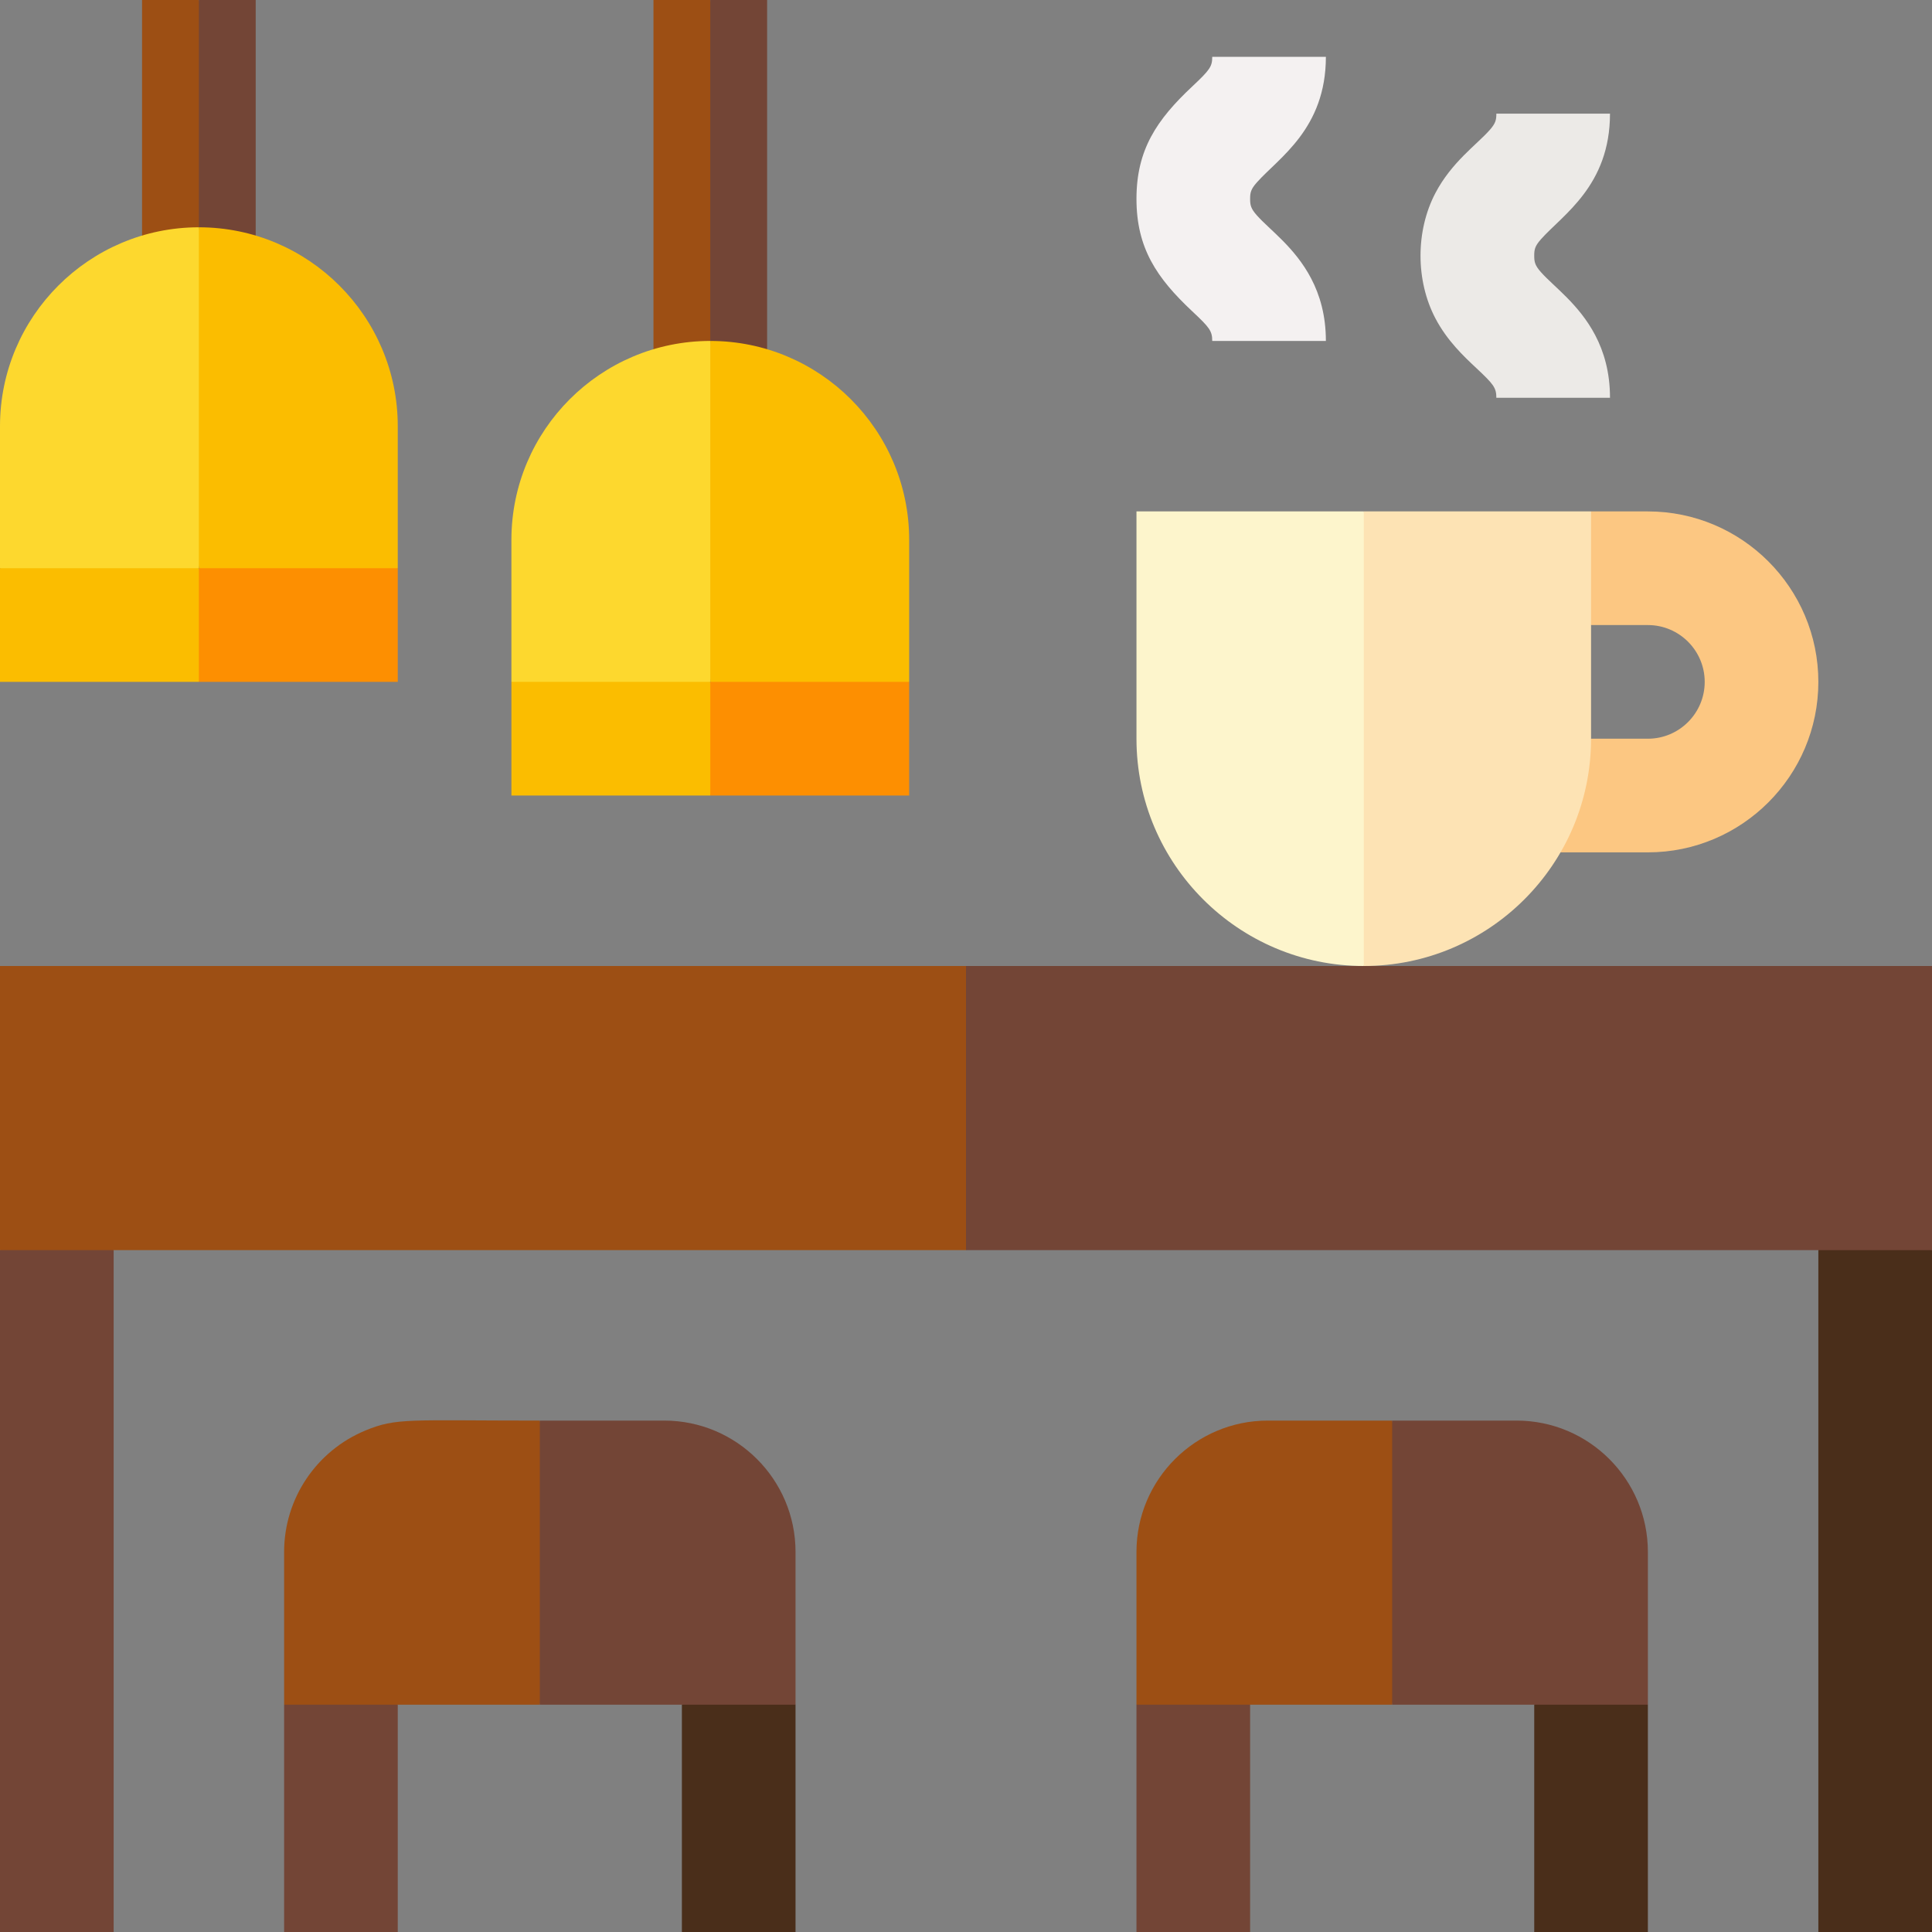
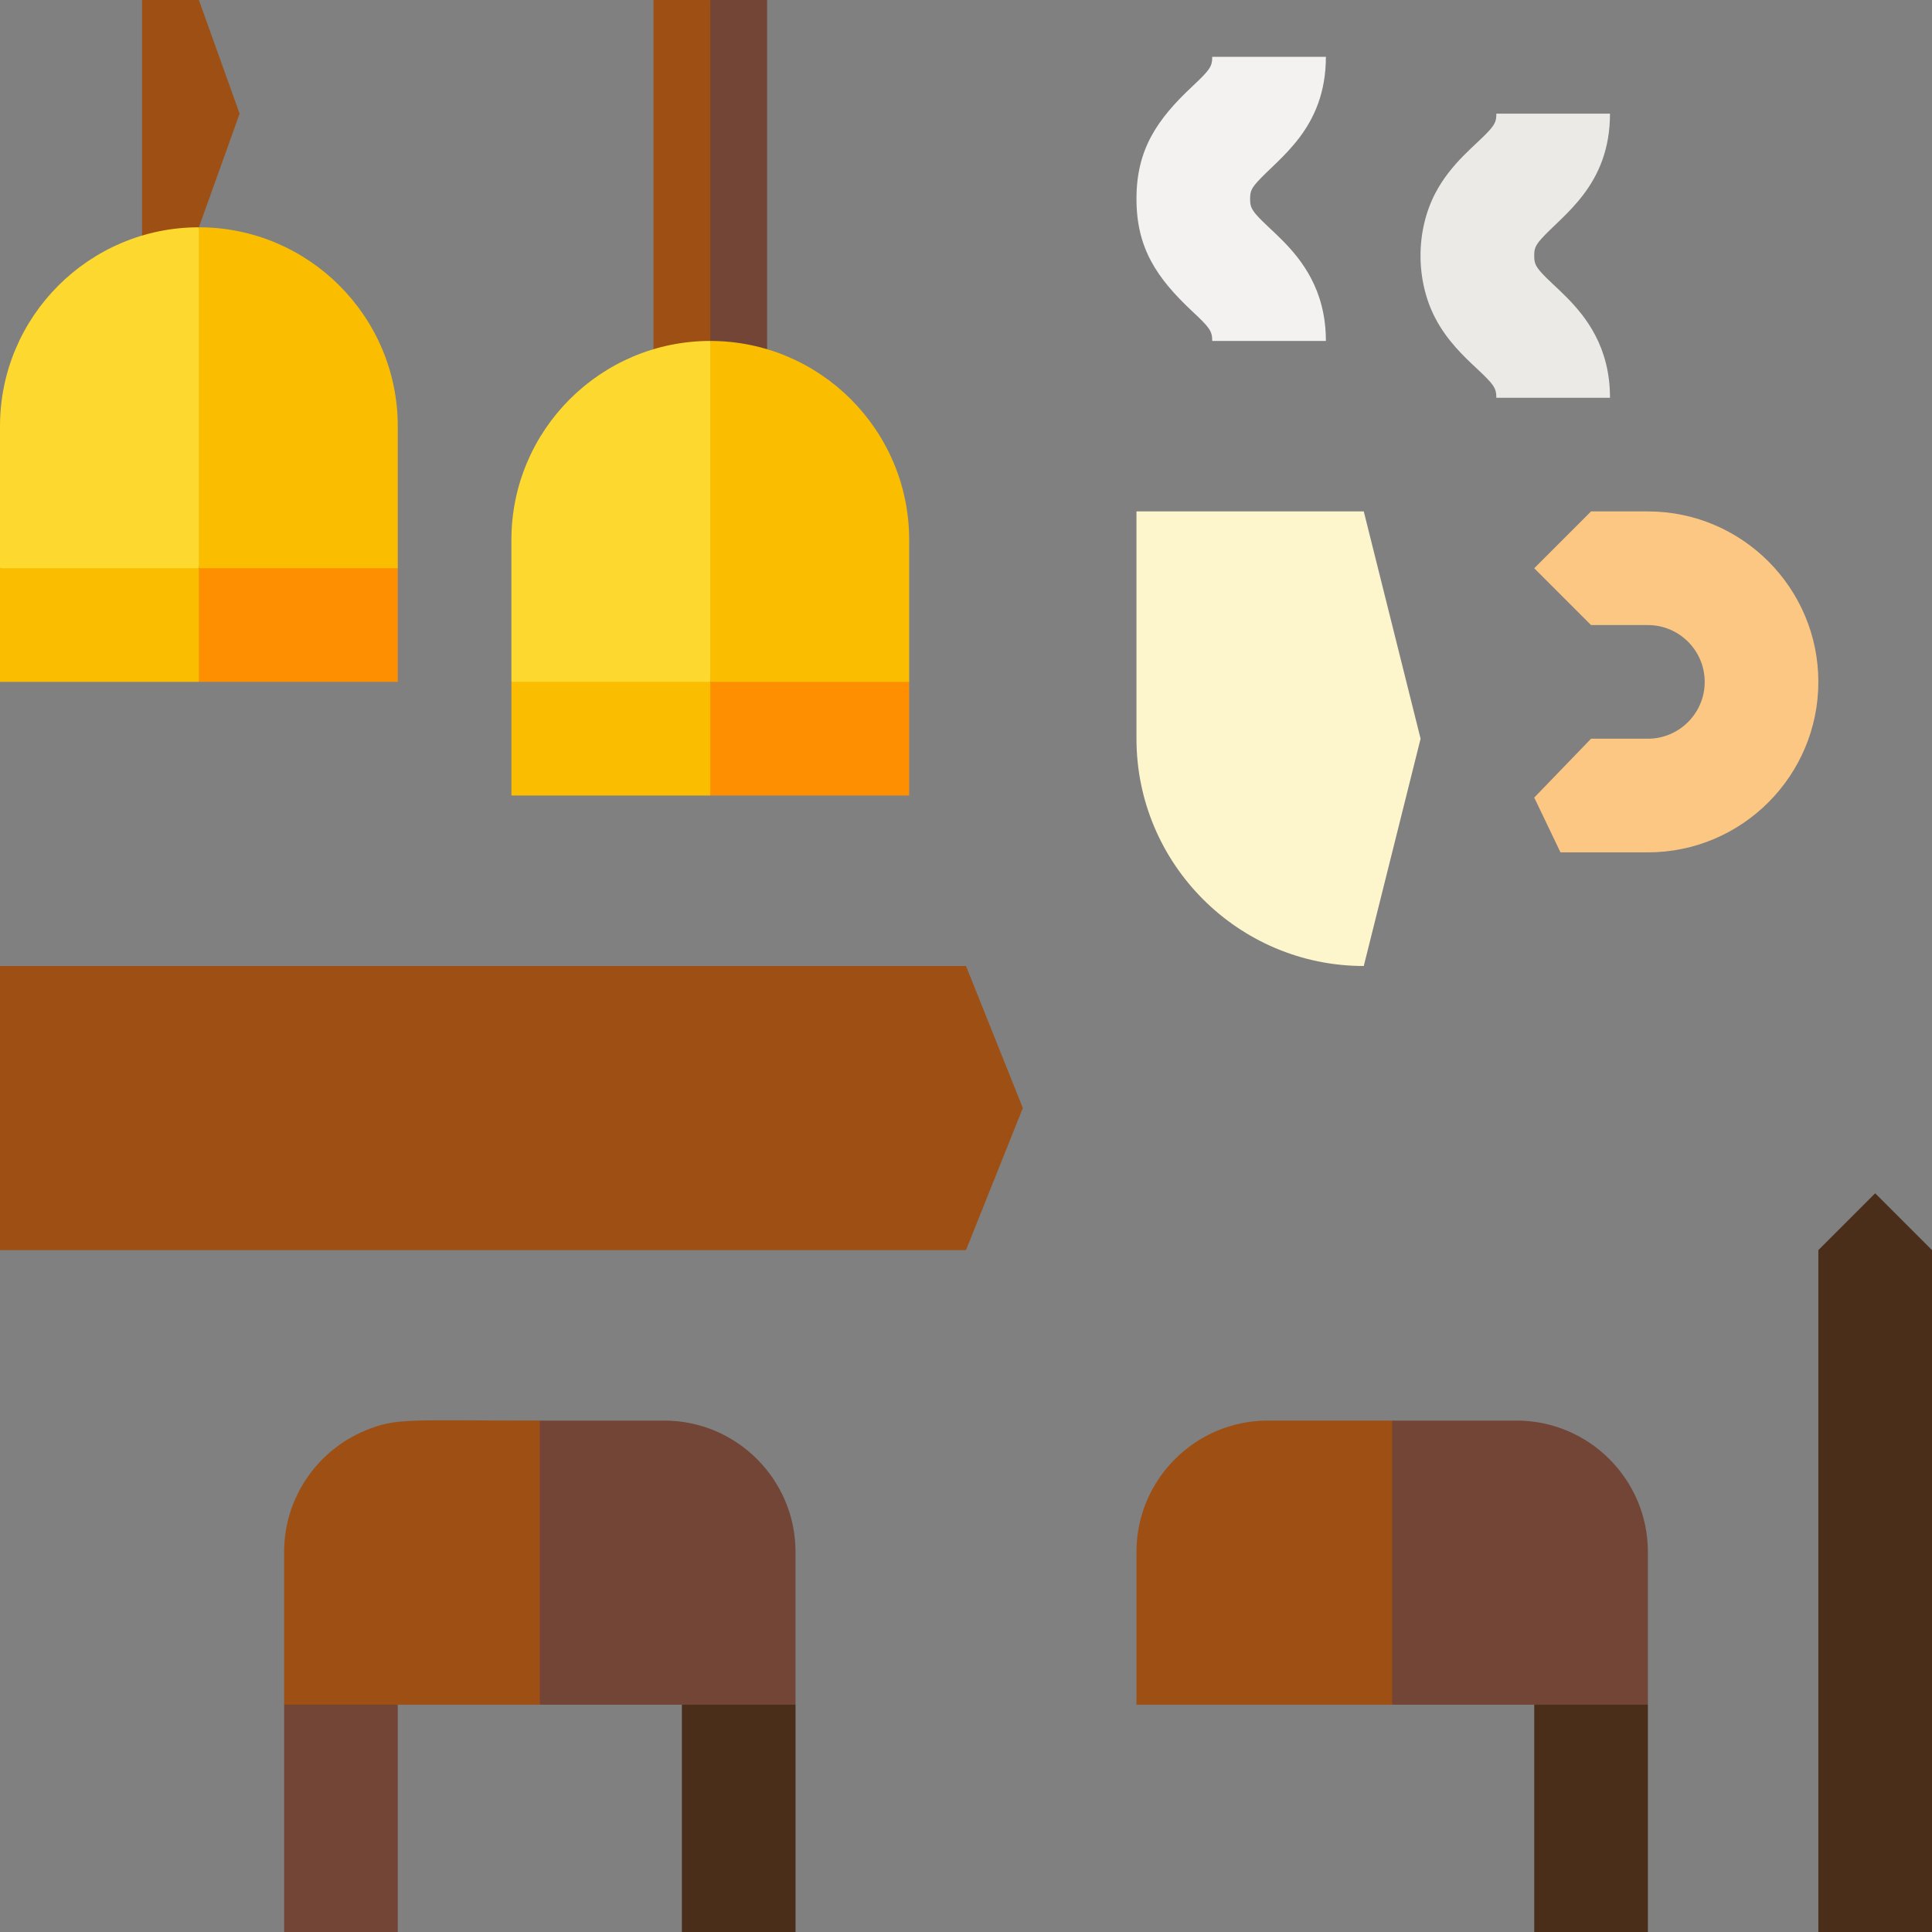
<svg xmlns="http://www.w3.org/2000/svg" width="1024" height="1024" id="Layer_1" enable-background="new 0 0 510 510" viewBox="0 0 510 510">
  <rect x="0" y="0" width="510" height="510" fill="#808080" stroke="none" />
  <g>
    <path d="m172.5 0v92.195l7.421 12.805 7.579-15 11.75-45-11.75-45c-5.246 0-9.754 0-15 0z" fill="#9d4f14" />
    <path d="m202.5 0c-5.246 0-9.754 0-15 0v90l7.579 15 7.421-12.805c0-11.146 0-80.974 0-92.195z" fill="#734536" />
    <g>
      <g>
-         <path d="m30 510c-10.492 0-19.508 0-30 0 0-10 0-170 0-180l15-15 15 15z" fill="#734536" />
-       </g>
+         </g>
    </g>
    <g>
      <g>
        <path d="m510 510c-10.492 0-19.508 0-30 0 0-10 0-170 0-180l15-15 15 15z" fill="#4a2e1a" />
      </g>
    </g>
    <g>
      <g>
        <path d="m350 90c-10.492 0-19.508 0-30 0 0-2.666-.76-3.588-5.259-7.807-9.388-8.8-14.741-16.689-14.741-29.693 0-12.996 5.352-20.891 14.741-29.693 4.686-4.393 5.259-5.271 5.259-7.807h30c0 19.005-12.455 26.669-18.202 33.129-1.62 1.82-1.798 2.721-1.798 4.371s.178 2.551 1.798 4.371c3.423 3.849 10.02 8.443 14.299 16.607 2.298 4.383 3.903 9.768 3.903 16.522z" fill="#f4f1f1" />
      </g>
    </g>
    <g>
      <g>
        <path d="m425 105c-10.492 0-19.508 0-30 0 0-2.666-.76-3.588-5.259-7.807-3.373-3.162-7.736-7.253-10.839-13.172-5.22-9.959-5.23-23.063 0-33.043 4.274-8.154 10.871-12.753 14.3-16.607 1.62-1.82 1.798-2.721 1.798-4.371h30c0 19.005-12.455 26.669-18.202 33.129-1.62 1.82-1.798 2.721-1.798 4.371s.178 2.551 1.798 4.371c3.423 3.849 10.02 8.443 14.299 16.607 2.298 4.383 3.903 9.768 3.903 16.522z" fill="#eceae7" />
      </g>
    </g>
    <path d="m435 135c-5.246 0-9.754 0-15 0l-15 15 15 15h15c8.271 0 15 6.729 15 15 0 8.27-6.728 15-15 15-5.246 0-9.754 0-15 0l-15 15.535 6.928 14.465h23.072c24.812 0 45-20.186 45-45 0-24.812-20.185-45-45-45z" fill="#fcc782" />
    <g>
      <path d="m210 510c-10.492 0-19.508 0-30 0 0-7.259 0-52.693 0-60l15-15 15 15z" fill="#4a2e1a" />
      <path d="m105 510c-10.492 0-19.508 0-30 0 0-7.259 0-52.693 0-60l15-15 15 15z" fill="#734536" />
      <path d="m96.401 377.639c-12.807 5.323-21.401 17.871-21.401 32.028v40.333h67.5l7.5-37.5-7.5-37.5c-34.666 0-37.81-.808-46.099 2.639z" fill="#9d4f14" />
      <path d="m175.334 375c-11.483 0-21.351 0-32.834 0v75h67.5c0-22.772 0-17.198 0-40.333 0-19.119-15.547-34.667-34.666-34.667z" fill="#734536" />
    </g>
    <path d="m0 255v75h255l15-37.5-15-37.5c-7.193 0-247.807 0-255 0z" fill="#9d4f14" />
-     <path d="m510 255c-7.193 0-247.807 0-255 0v75h255c0-20.194 0-63.236 0-75z" fill="#734536" />
    <path d="m300 135v60c0 33.083 26.915 60 60 60l15-60-15-60c-7.26 0-52.693 0-60 0z" fill="#fdf5cc" />
-     <path d="m360 135v120c33.083 0 60-26.915 60-60 0-7.259 0-52.693 0-60-7.26 0-52.693 0-60 0z" fill="#fde3b4" />
    <g>
      <path d="m135 142.5v37.5l26.25 15 26.25-15 7.5-45-7.5-45c-28.948 0-52.5 23.551-52.5 52.5z" fill="#fdd82e" />
      <path d="m240 142.5c0-28.948-23.551-52.5-52.5-52.5v90l26.25 15 26.25-15c0-13.115 0-24.385 0-37.5z" fill="#fbbd00" />
    </g>
    <path d="m37.5 0v62.195l7.421 12.805 7.579-15 10.75-30-10.75-30c-5.246 0-9.754 0-15 0z" fill="#9d4f14" />
-     <path d="m67.5 0c-5.246 0-9.754 0-15 0v60l7.579 15 7.421-12.805c0-7.526 0-54.619 0-62.195z" fill="#734536" />
    <path d="m0 112.5v37.5l26.25 15 26.25-15 7.5-45-7.5-45c-28.948 0-52.5 23.551-52.5 52.5z" fill="#fdd82e" />
    <path d="m105 112.5c0-28.948-23.551-52.5-52.5-52.5v90l26.25 15 26.25-15c0-13.115 0-24.385 0-37.5z" fill="#fbbd00" />
    <g>
      <path d="m435 510c-10.492 0-19.508 0-30 0 0-7.259 0-52.693 0-60l15-15 15 15z" fill="#4a2e1a" />
-       <path d="m330 510c-10.492 0-19.508 0-30 0 0-7.259 0-52.693 0-60l15-15 15 15z" fill="#734536" />
      <path d="m334.666 375c-19.061 0-34.666 15.5-34.666 34.667v40.333h67.5l7.5-37.5-7.5-37.5c-11.483 0-21.351 0-32.834 0z" fill="#9d4f14" />
      <path d="m400.334 375c-11.483 0-21.351 0-32.834 0v75h67.5c0-22.772 0-17.198 0-40.333 0-19.061-15.499-34.667-34.666-34.667z" fill="#734536" />
    </g>
    <path d="m135 180v30h52.5l7.5-15-7.5-15c-17.496 0-35.004 0-52.5 0z" fill="#fbbd00" />
    <path d="m240 180c-17.496 0-35.004 0-52.5 0v30h52.5c0-10.492 0-19.508 0-30z" fill="#fd8f01" />
    <path d="m0 150v30h52.5l7.5-15-7.5-15c-17.496 0-35.004 0-52.5 0z" fill="#fbbd00" />
    <path d="m105 150c-17.496 0-35.004 0-52.5 0v30h52.5c0-10.492 0-19.508 0-30z" fill="#fd8f01" />
  </g>
</svg>